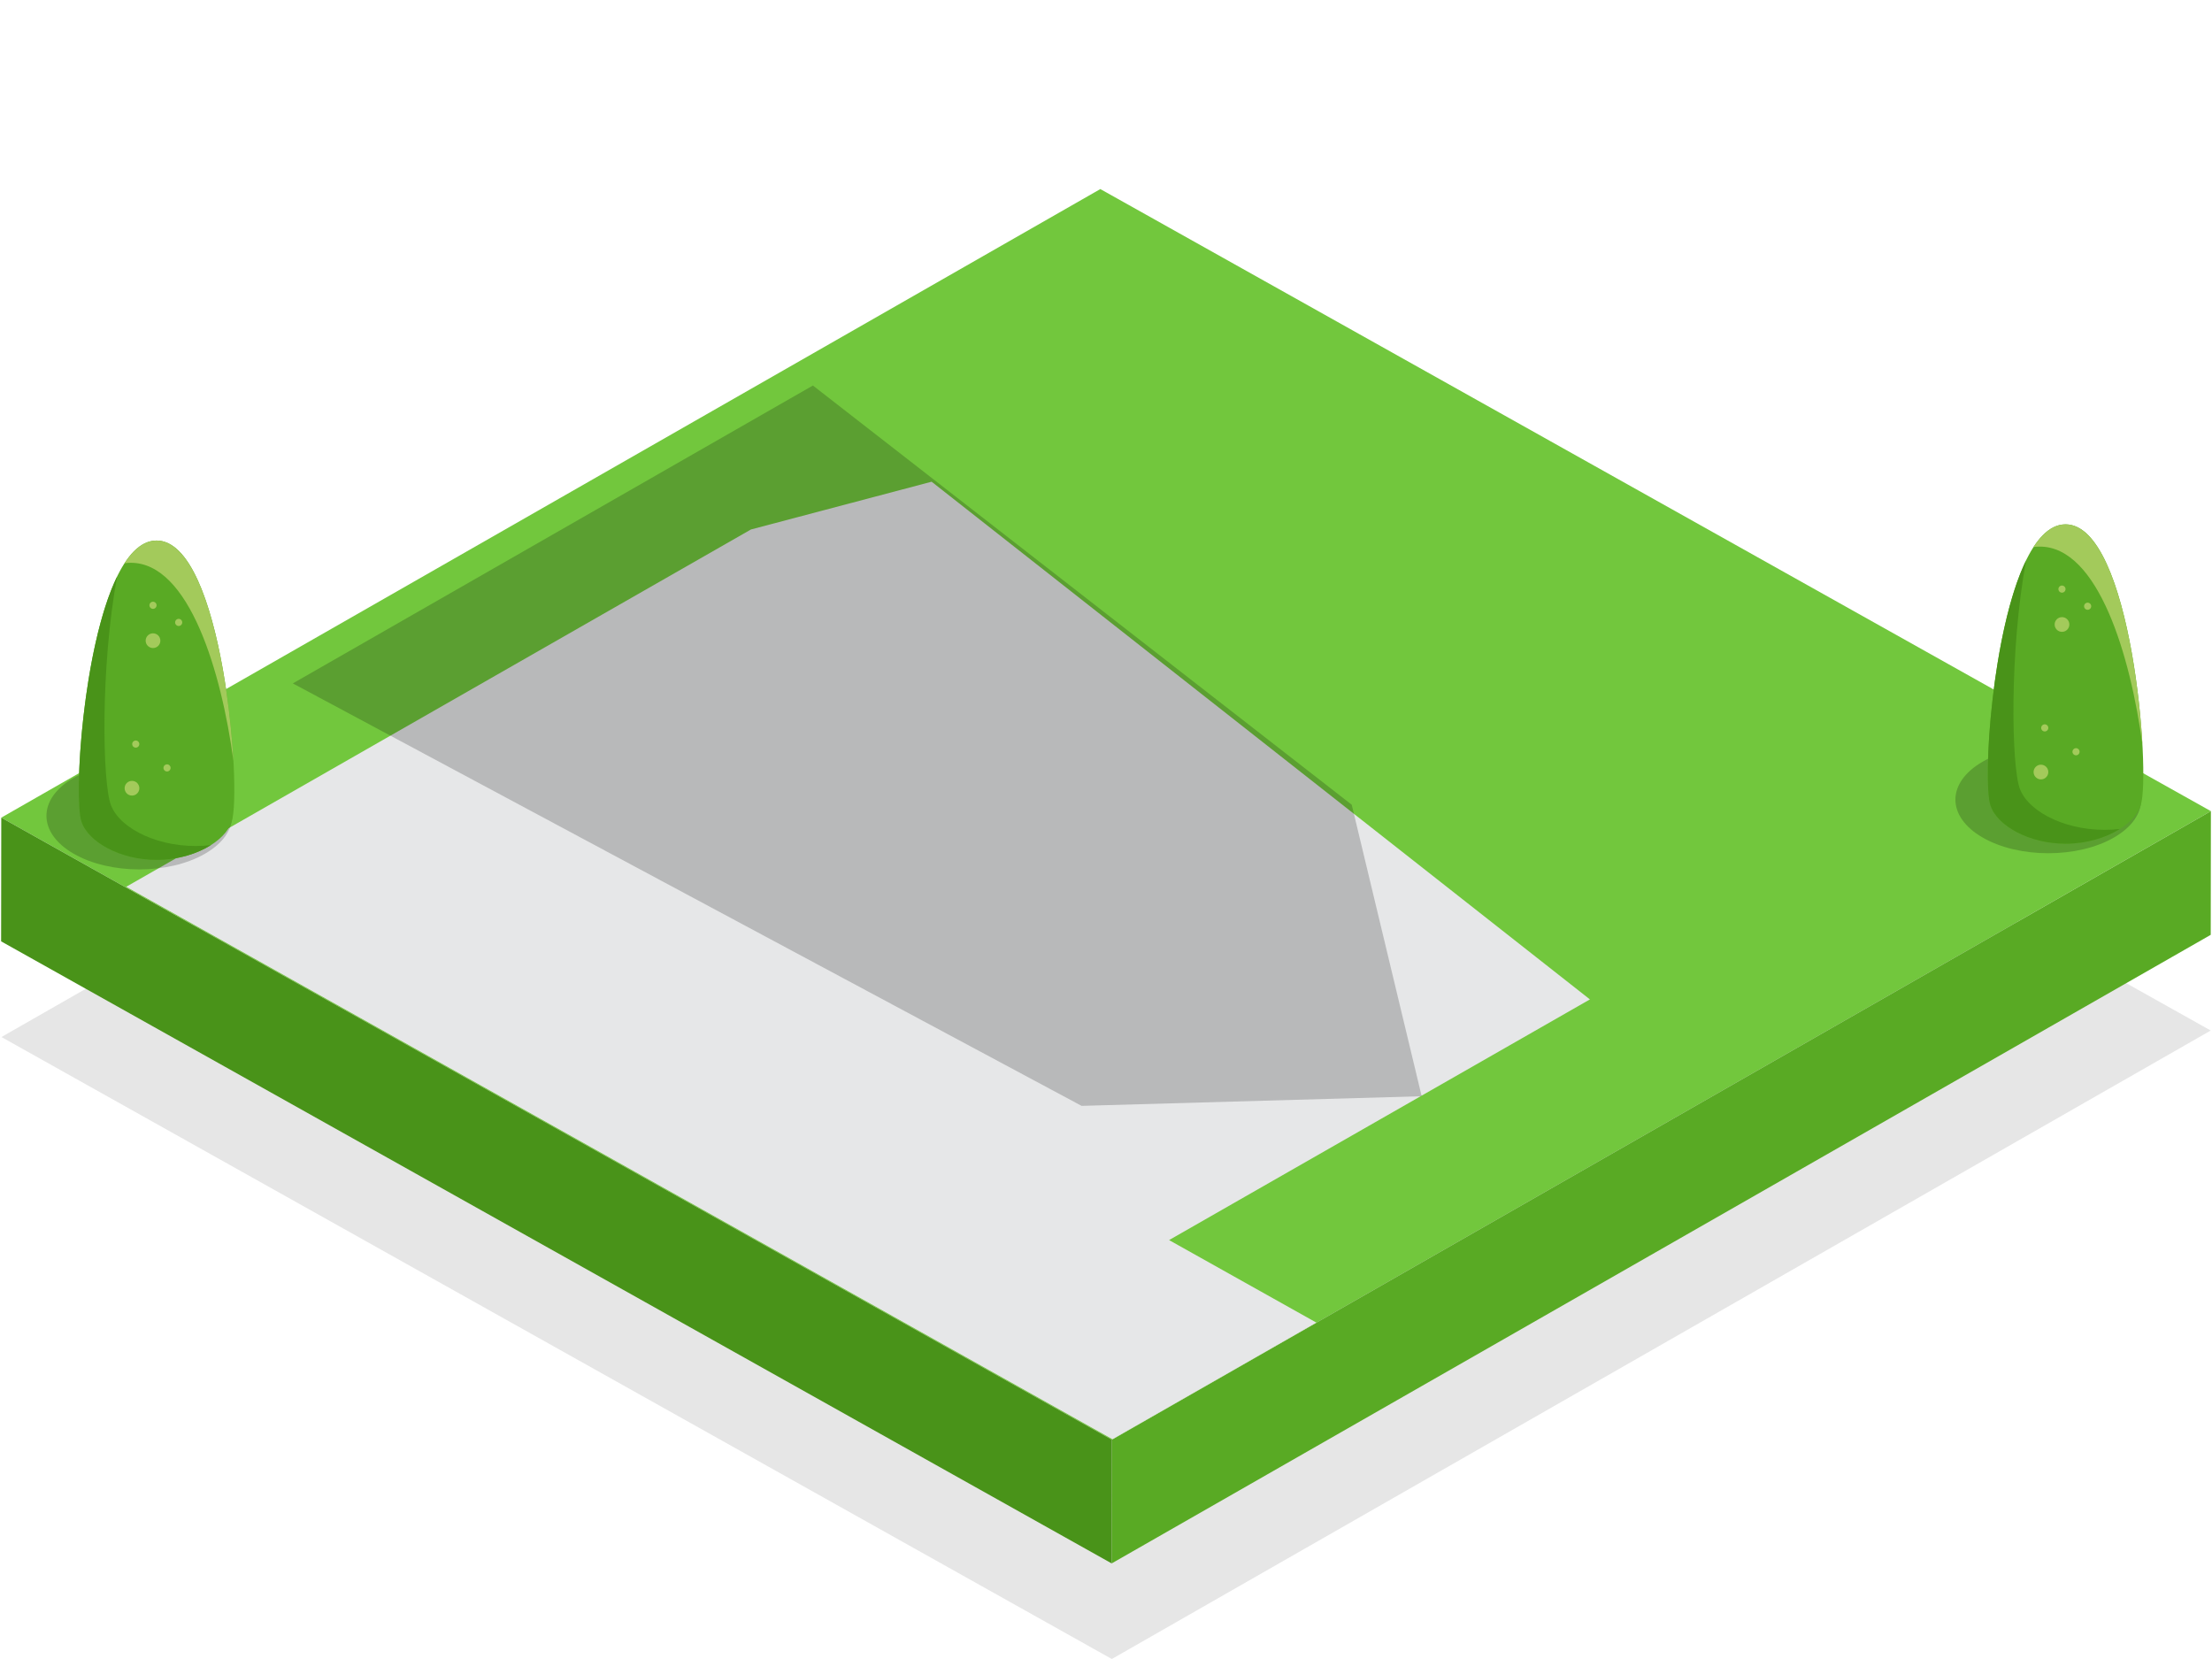
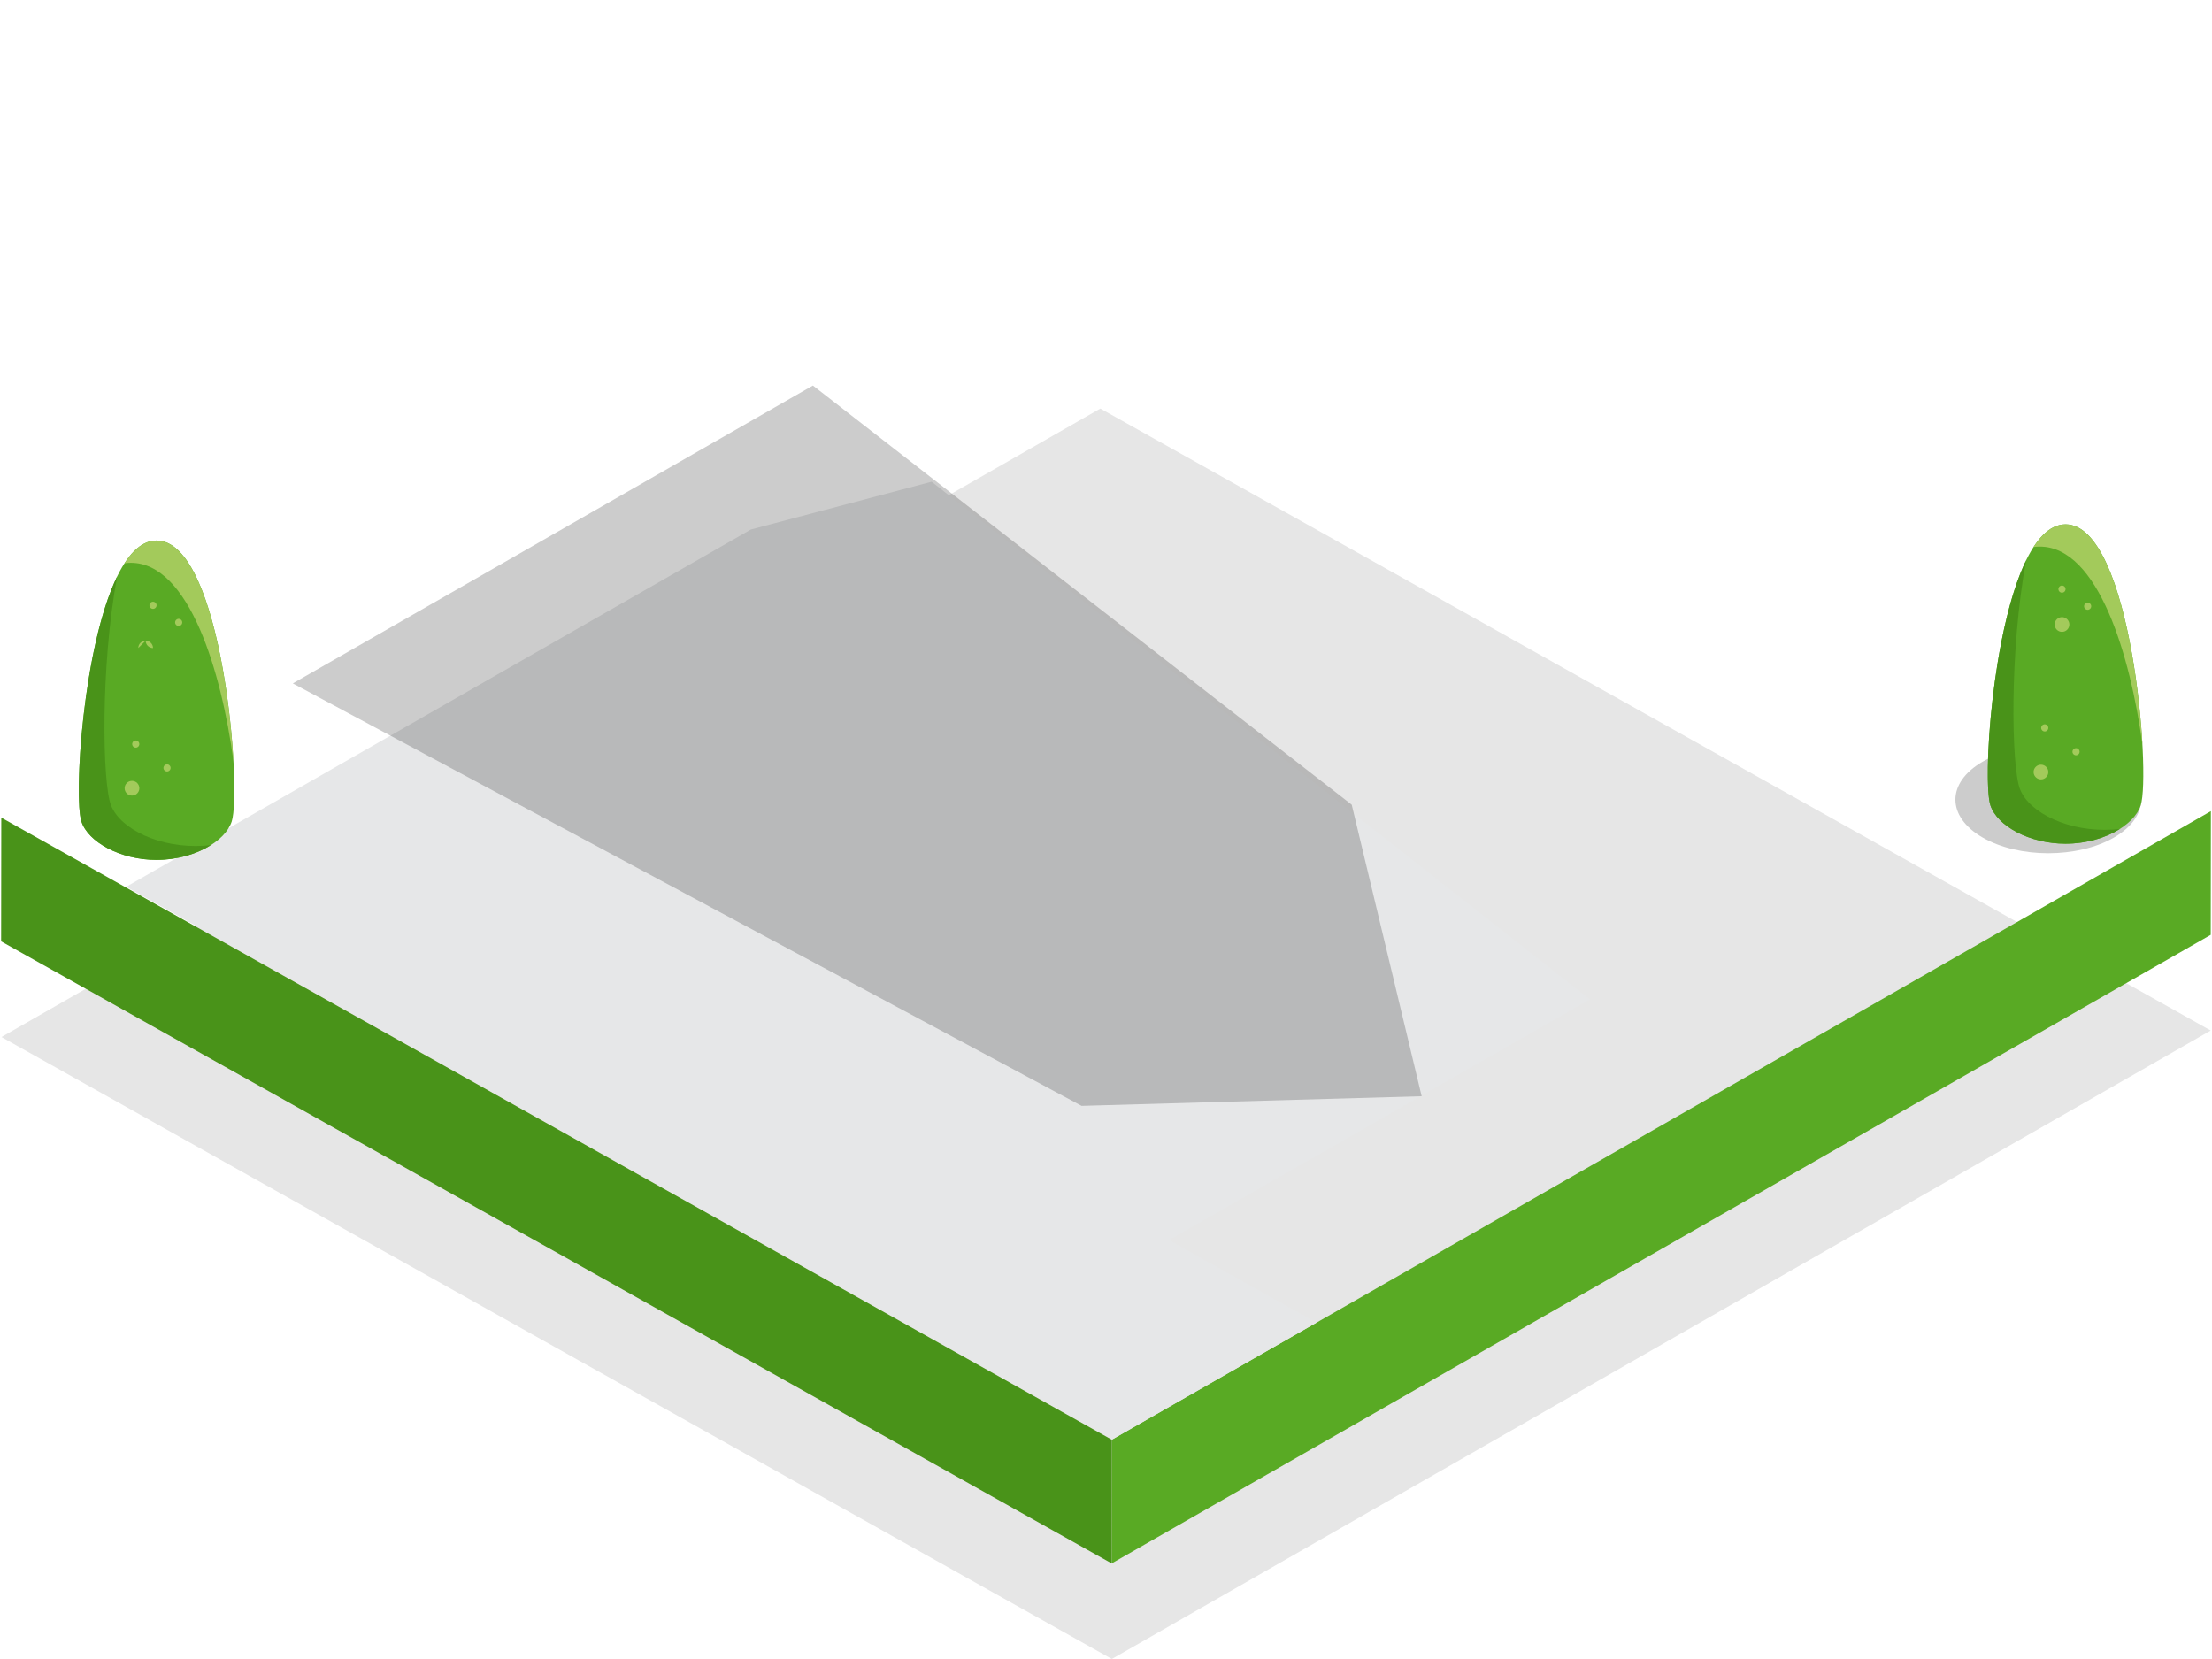
<svg xmlns="http://www.w3.org/2000/svg" viewBox="0 0 992 744">
  <defs>
    <style>.cls-1{fill:#499319;}.cls-2{fill:#72c73d;}.cls-3{fill:#a3ca5b;}.cls-4{isolation:isolate;}.cls-5{mix-blend-mode:multiply;opacity:.2;}.cls-6{opacity:.1;}.cls-7{fill:#e6e7e8;}.cls-8{fill:#59aa24;}</style>
  </defs>
  <g class="cls-4">
    <g id="Tegel_basis">
      <polygon class="cls-6" points=".65 465.07 493.46 183.22 991.43 462.15 498.61 744 .65 465.07" />
-       <polygon class="cls-2" points=".57 366.68 493.46 84.79 991.5 363.77 498.61 645.66 .57 366.68" />
      <polygon class="cls-8" points="498.54 701.13 498.61 645.66 991.5 363.77 991.43 419.24 498.54 701.13" />
      <polygon class="cls-1" points=".5 422.16 .57 366.68 498.61 645.66 498.54 701.13 .5 422.16" />
      <path class="cls-5" d="M948.04,375.6c-16.27,9.39-42.64,9.39-58.91,0-16.27-9.39-16.27-24.62,0-34.01,16.27-9.39,42.64-9.39,58.91,0,16.27,9.39,16.27,24.62,0,34.01Z" />
      <path class="cls-8" d="M926.32,378.37c-16.31,0-30.73-8.05-33.7-17.23-4.61-14.22,4.04-125.99,33.7-125.99,29.67,0,38.32,111.77,33.71,125.99-2.97,9.17-17.39,17.23-33.71,17.23Z" />
      <path class="cls-1" d="M908.63,251.29c-7.51,40.71-6.65,92.68-2.73,102.64,4.24,10.76,22.1,19.32,41.62,18.11,1.07-.07,2.13-.17,3.18-.29-6.31,3.98-15.03,6.63-24.38,6.63-16.31,0-30.73-8.05-33.7-17.23-3.51-10.84.68-78.37,16.01-109.86Z" />
      <path class="cls-3" d="M914.77,245.13c-.95,0-1.89.07-2.81.19,4.1-6.33,8.87-10.16,14.36-10.16,21.94,0,32.39,61.14,34.47,98.73-5.36-39.67-19.77-88.76-46.02-88.76Z" />
      <path class="cls-3" d="M921.43,280.06c0,1.82,1.48,3.3,3.3,3.3s3.3-1.48,3.3-3.3c0-1.82-1.47-3.3-3.3-3.3s-3.3,1.48-3.3,3.3Z" />
      <path class="cls-3" d="M911.99,346.23c0,1.82,1.48,3.3,3.3,3.3s3.3-1.48,3.3-3.3-1.48-3.3-3.3-3.3-3.3,1.48-3.3,3.3Z" />
      <path class="cls-3" d="M915.39,326.43c0,.88.72,1.6,1.6,1.6s1.6-.72,1.6-1.6c0-.88-.72-1.6-1.6-1.6-.88,0-1.6.72-1.6,1.6Z" />
      <path class="cls-3" d="M929.42,337.13c0,.88.72,1.6,1.6,1.6s1.6-.72,1.6-1.6c0-.88-.72-1.6-1.6-1.6s-1.6.72-1.6,1.6Z" />
      <path class="cls-3" d="M934.63,271.87c0,.88.72,1.6,1.6,1.6s1.6-.72,1.6-1.6c0-.88-.72-1.6-1.6-1.6-.88,0-1.6.72-1.6,1.6Z" />
      <path class="cls-3" d="M923.12,264.19c0,.88.72,1.6,1.6,1.6.89,0,1.6-.72,1.6-1.6,0-.88-.72-1.6-1.6-1.6s-1.6.72-1.6,1.6Z" />
      <polygon class="cls-7" points="713.02 448.2 417.8 216.03 336.77 237.45 148.05 345.38 56.59 397.69 432.83 608.44 498.91 645.45 590.37 593.15 524.29 556.13 713.02 448.2" />
-       <path class="cls-5" d="M91.94,382.86c-16.27,9.39-42.64,9.39-58.91,0-16.27-9.39-16.27-24.62,0-34.01,16.27-9.39,42.64-9.39,58.91,0,16.27,9.39,16.27,24.62,0,34.01Z" />
      <path class="cls-8" d="M70.21,385.63c-16.31,0-30.73-8.05-33.7-17.23-4.61-14.22,4.04-125.99,33.7-125.99,29.67,0,38.32,111.77,33.71,125.99-2.97,9.17-17.39,17.23-33.71,17.23Z" />
      <path class="cls-1" d="M52.52,258.54c-7.51,40.71-6.65,92.68-2.73,102.64,4.24,10.76,22.1,19.32,41.62,18.11,1.07-.07,2.13-.17,3.18-.29-6.31,3.98-15.03,6.63-24.38,6.63-16.31,0-30.73-8.05-33.7-17.23-3.51-10.84.68-78.37,16.01-109.86Z" />
      <path class="cls-3" d="M58.66,252.39c-.95,0-1.89.07-2.81.19,4.1-6.33,8.87-10.16,14.36-10.16,21.94,0,32.39,61.14,34.47,98.73-5.36-39.67-19.77-88.76-46.02-88.76Z" />
-       <path class="cls-3" d="M65.32,287.32c0,1.82,1.48,3.3,3.3,3.3s3.3-1.48,3.3-3.3c0-1.82-1.47-3.3-3.3-3.3s-3.3,1.48-3.3,3.3Z" />
+       <path class="cls-3" d="M65.32,287.32c0,1.82,1.48,3.3,3.3,3.3c0-1.82-1.47-3.3-3.3-3.3s-3.3,1.48-3.3,3.3Z" />
      <path class="cls-3" d="M55.89,353.49c0,1.82,1.48,3.3,3.3,3.3s3.3-1.48,3.3-3.3-1.48-3.3-3.3-3.3-3.3,1.48-3.3,3.3Z" />
      <path class="cls-3" d="M59.28,333.69c0,.88.72,1.6,1.6,1.6s1.6-.72,1.6-1.6c0-.88-.72-1.6-1.6-1.6-.88,0-1.6.72-1.6,1.6Z" />
      <path class="cls-3" d="M73.31,344.38c0,.88.72,1.6,1.6,1.6s1.6-.72,1.6-1.6c0-.88-.72-1.6-1.6-1.6s-1.6.72-1.6,1.6Z" />
      <path class="cls-3" d="M78.53,279.13c0,.88.72,1.6,1.6,1.6s1.6-.72,1.6-1.6c0-.88-.72-1.6-1.6-1.6-.88,0-1.6.72-1.6,1.6Z" />
      <path class="cls-3" d="M67.02,271.45c0,.88.72,1.6,1.6,1.6.89,0,1.6-.72,1.6-1.6,0-.88-.72-1.6-1.6-1.6s-1.6.72-1.6,1.6Z" />
      <polygon class="cls-5" points="606.2 360.89 637.57 491.62 485.06 495.94 131.32 306.48 364.56 172.89 606.2 360.89" />
    </g>
  </g>
</svg>